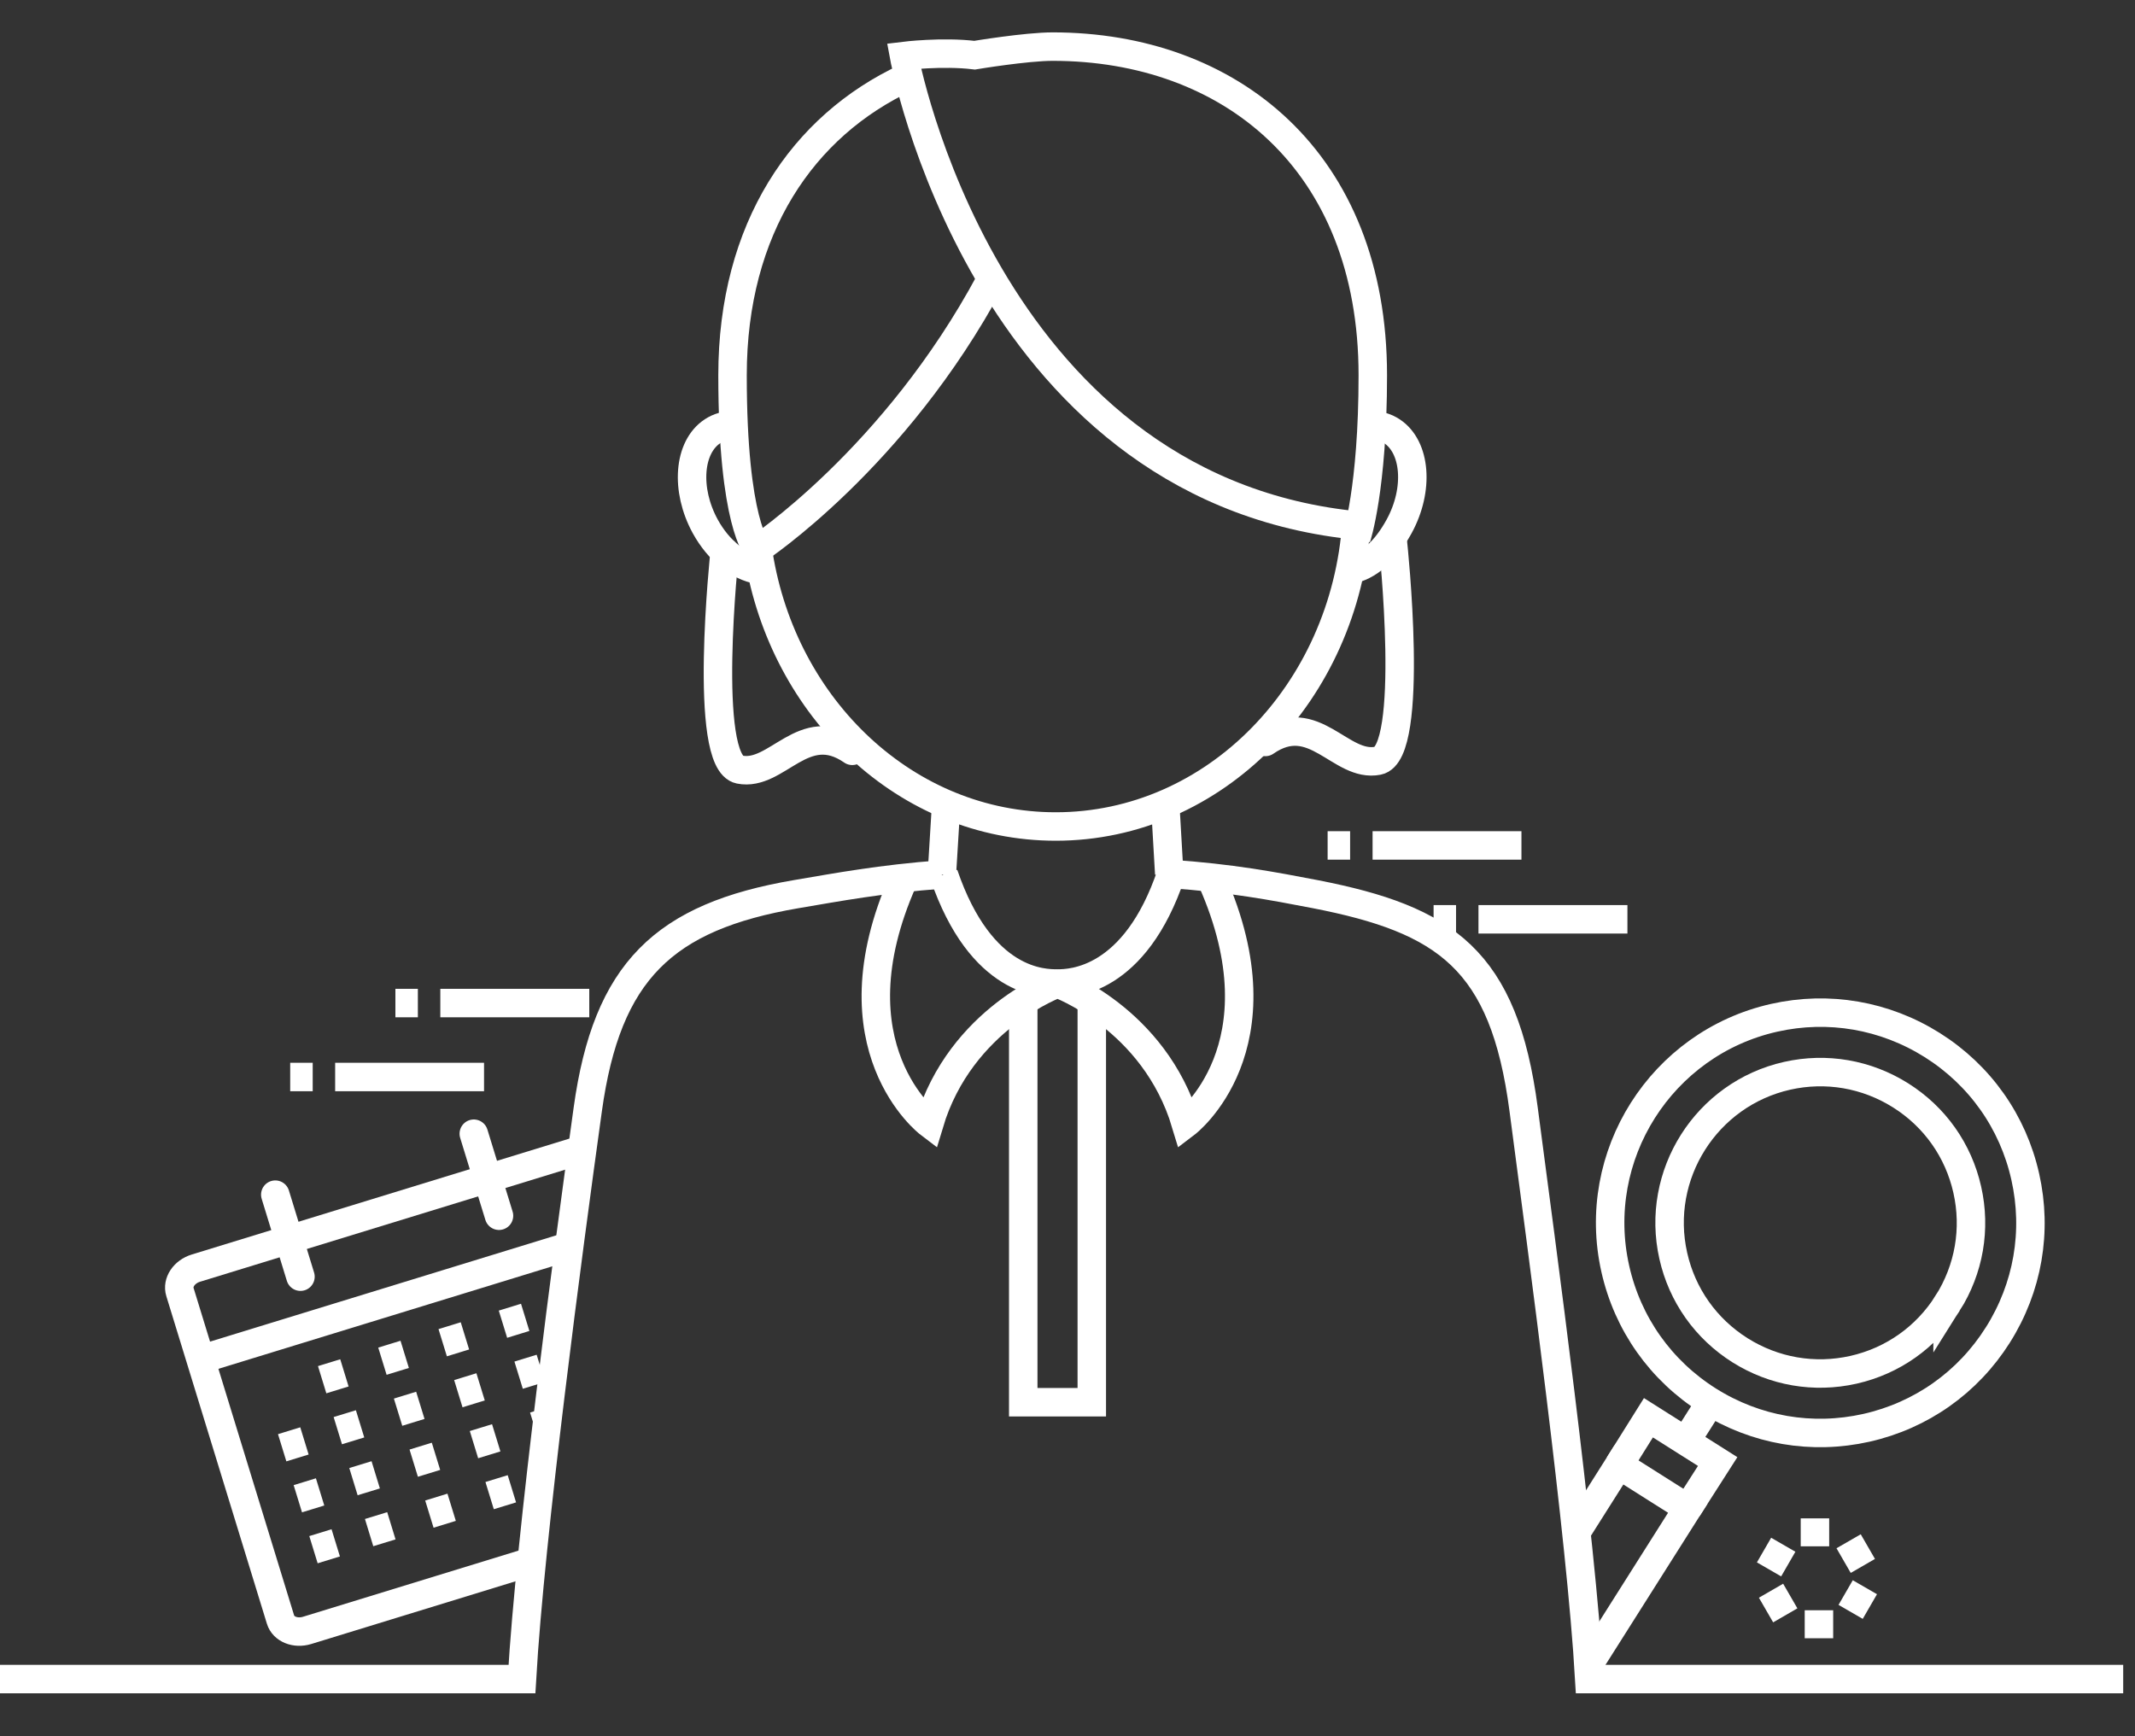
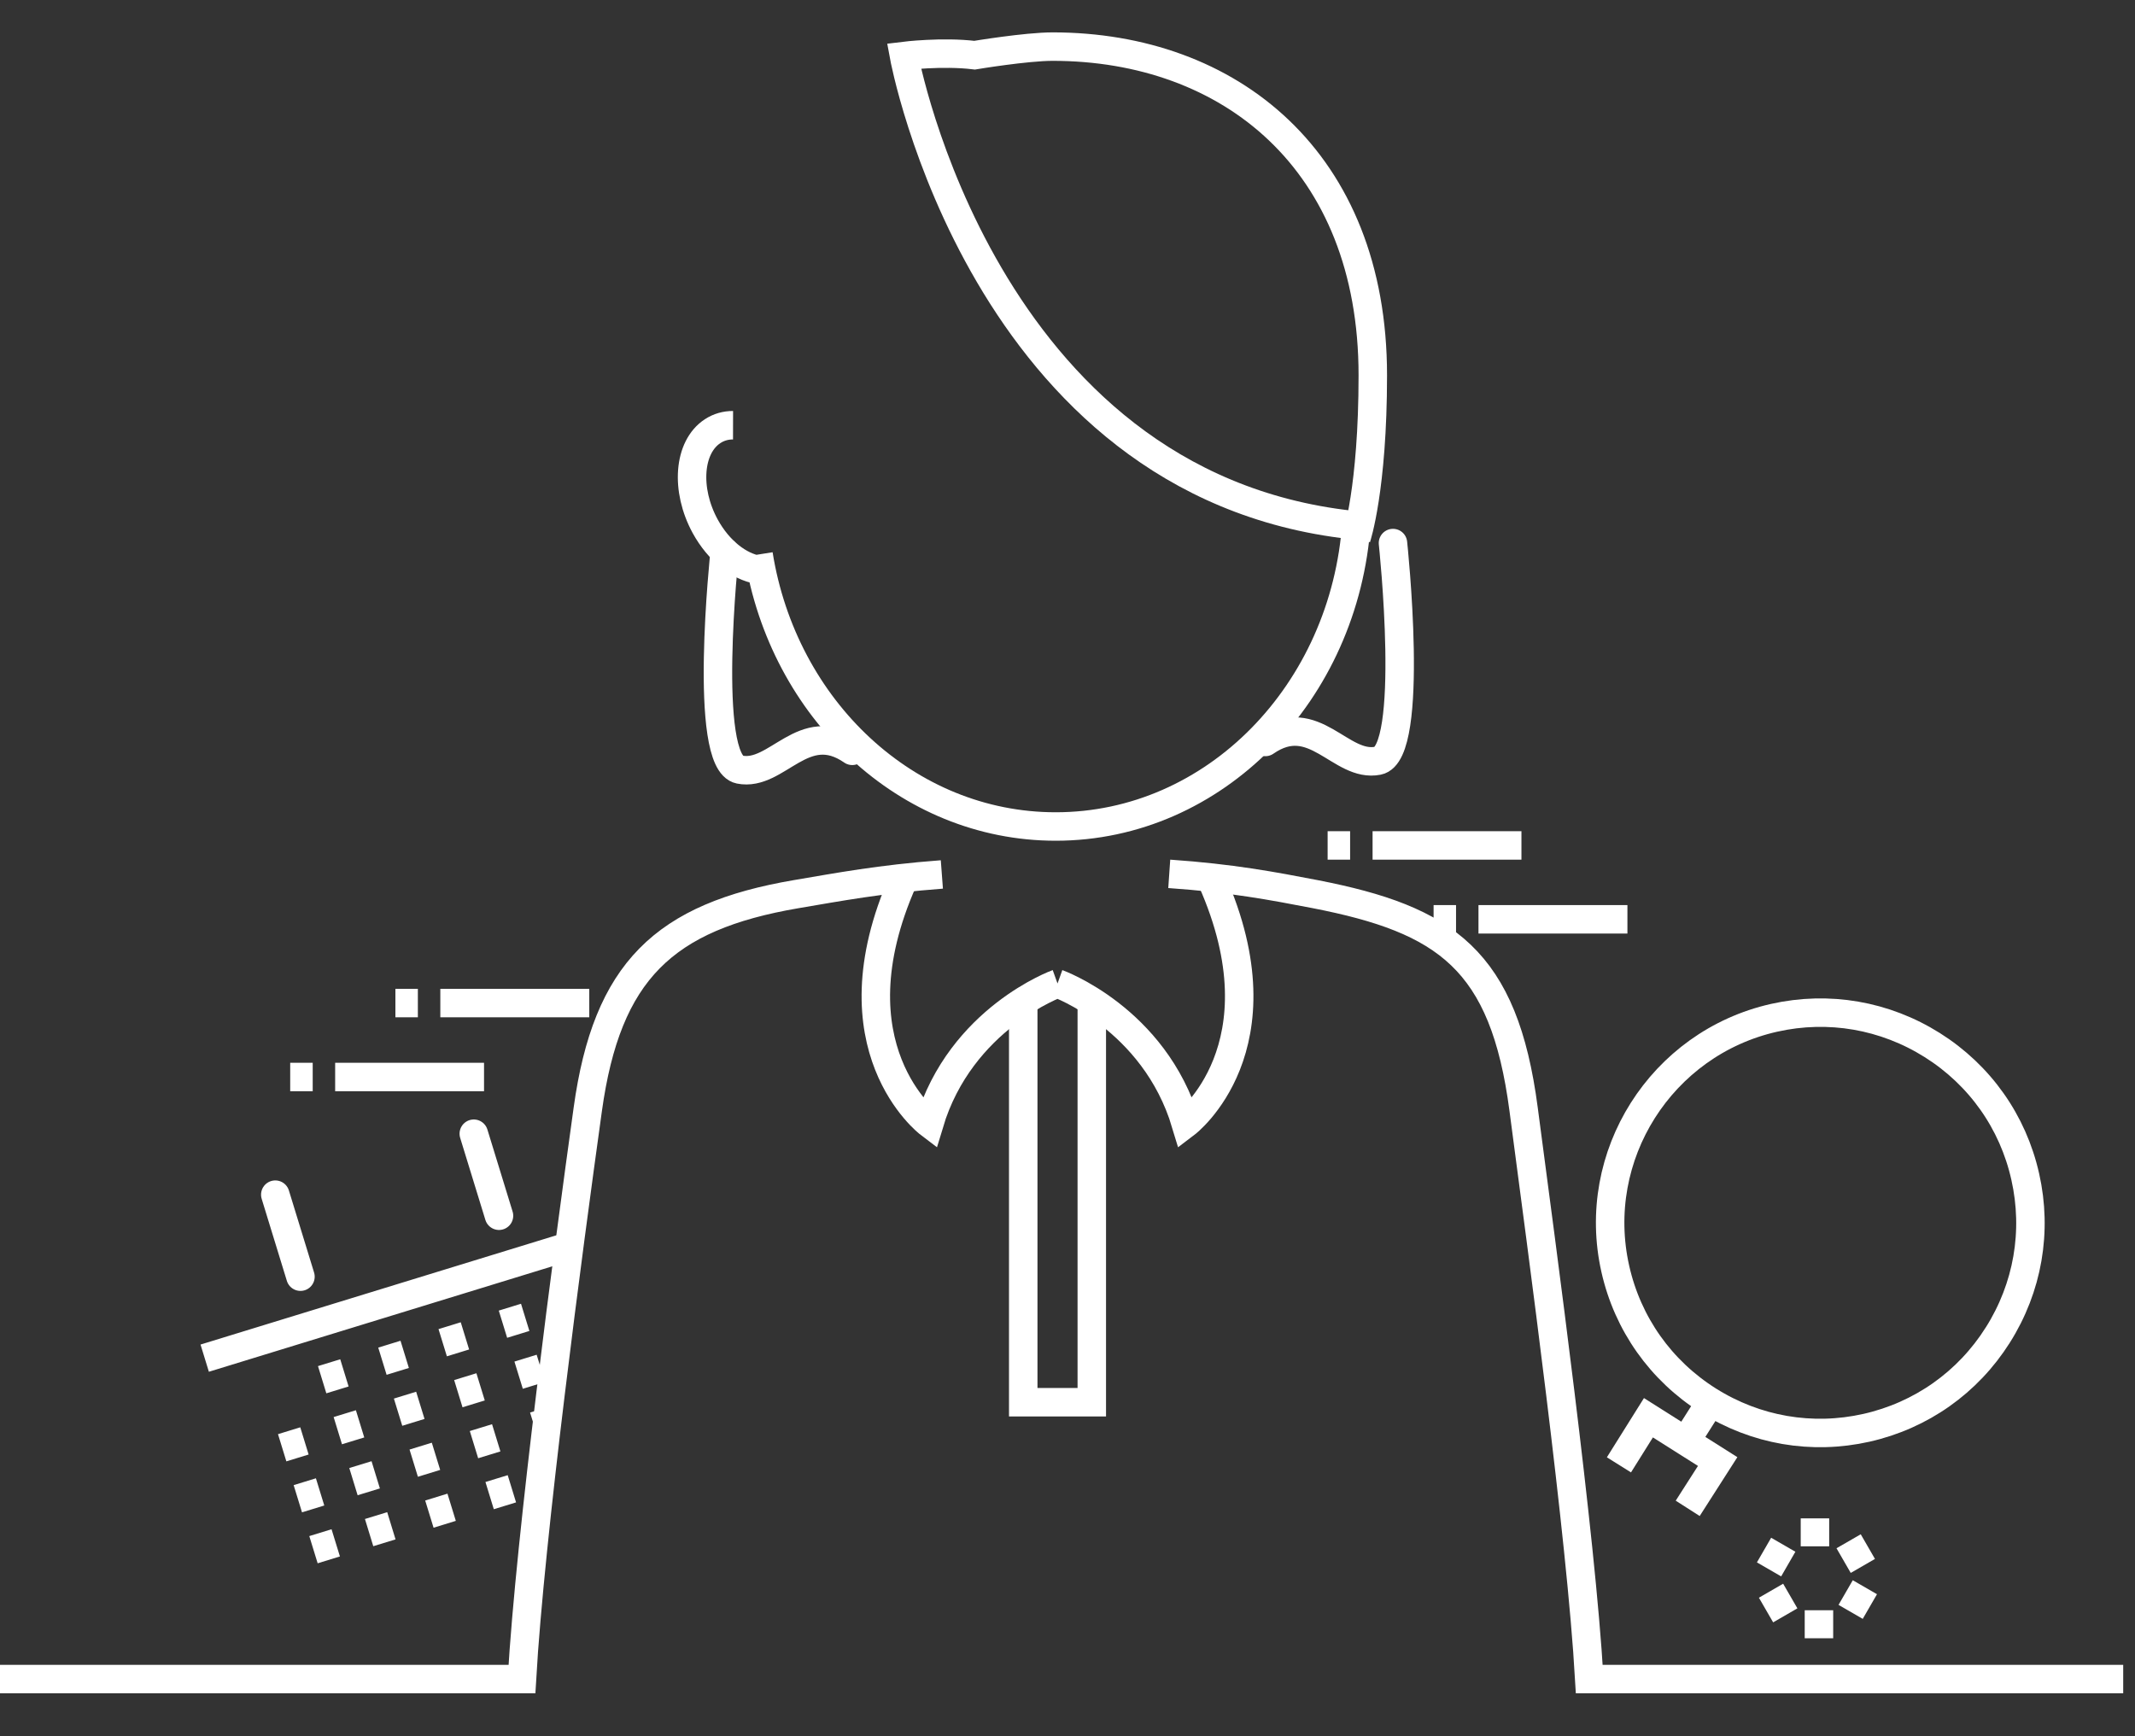
<svg xmlns="http://www.w3.org/2000/svg" version="1.0" width="150" height="122" viewBox="0 0 150 122" xml:space="preserve">
  <rect x="0" y="0" width="150" height="122" fill="#333333" stroke="none" />
  <g id="圖層_6" fill="none" stroke="#FFF" stroke-width="2">
-     <path stroke-miterlimit="8" d="M63.66 5.458C56.418 8.834 51.466 16.029 51.466 26.37c0 10.423 1.75 12.225 1.75 12.225s9.648-6.349 16.36-18.872" />
    <path d="M95.304 36.709c-.812 11.946-9.961 21.365-21.133 21.365-10.455 0-19.146-8.255-20.877-19.114M53.288 40.04c-1.357-.223-2.793-1.331-3.738-3.052-1.416-2.59-1.186-5.584.521-6.694.433-.284.919-.417 1.431-.416" />
-     <path d="M94.777 40.049c1.36-.223 2.58-1.34 3.521-3.062 1.417-2.59 1.186-5.584-.517-6.694-.383-.25-.807-.384-1.25-.41M66.173 61.443 66.48 56.41M81.858 56.38 82.149 61.401M82.286 61.401c-2.549 7.587-7.02 7.705-7.979 7.705-.969 0-5.371.032-7.998-7.663" />
    <path d="M74.299 69.105s-6.796 2.438-9.013 9.84c0 0-7.049-5.344-1.824-17.102M74.299 69.105s6.796 2.438 9.013 9.84c0 0 7.049-5.344 1.822-17.102" />
    <path d="M82.149 61.401c4.375.302 7.245.847 10.258 1.427 9.164 1.785 13.26 4.595 14.639 15.119 1.312 9.985 4.035 29.968 4.613 40.033h37.512M-.829 117.98h37.5c.578-10.065 3.238-30.062 4.625-40.033 1.346-9.704 5.346-13.532 14.64-15.119 2.973-.502 5.886-1.057 10.237-1.385M27.78 70.48 29.358 70.48M30.936 70.48 41.401 70.48M20.389 75.677 21.97 75.677M23.547 75.677 34.007 75.677M93.276 59.404 94.856 59.404M96.434 59.404 106.893 59.404M100.721 64.597 102.298 64.597M103.874 64.597 114.339 64.597" />
    <path stroke-miterlimit="8" d="M94.944 36.884C69.025 34.016 63.511 3.933 63.511 3.933s2.688-.331 4.963-.055c0 0 3.619-.603 5.484-.603 12.42 0 22.492 7.996 22.492 23.096 0 7.978-1.148 11.412-1.148 11.412" />
    <path stroke-miterlimit="10" d="M76.707 70.229 76.707 98.527 71.89 98.527 71.89 70.229" />
-     <path d="m37.147 109.779-15.572 4.781c-.824.252-1.66-.087-1.866-.758l-7.067-23.02c-.206-.672.295-1.422 1.119-1.676l26.68-8.19" />
    <path stroke-linecap="round" d="M19.341 83.942 21.11 89.706M33.287 79.66 35.058 85.424" />
    <path d="M14.382 95.431 40.108 87.531M24.198 96.465 22.634 96.945M28.433 95.164 26.868 95.645M32.665 93.865 31.103 94.346M36.899 92.564 35.337 93.045M37.999 96.146 36.437 96.627M38.506 99.91 37.536 100.209M33.765 97.447 32.202 97.927M34.864 101.028 33.301 101.508M35.964 104.609 34.4 105.089M29.532 98.746 27.968 99.227M30.632 102.328 29.067 102.809M31.731 105.908 30.167 106.389M25.298 100.046 23.734 100.526M26.397 103.628 24.833 104.107M27.497 107.209 25.933 107.688M21.39 101.246 19.825 101.727M22.489 104.828 20.925 105.309M23.588 108.408 22.024 108.889M140.36 93.81c2.108-3.337 2.795-7.292 1.929-11.132-.864-3.852-3.185-7.137-6.532-9.245-3.334-2.097-7.281-2.778-11.111-1.917-7.938 1.788-12.949 9.703-11.158 17.643.867 3.855 3.191 7.14 6.537 9.25 3.333 2.098 7.277 2.776 11.105 1.916 3.842-.866 7.121-3.179 9.23-6.515z" />
-     <path d="M136.833 91.577c1.512-2.393 2.004-5.229 1.383-7.982-.62-2.762-2.284-5.118-4.685-6.63-2.392-1.504-5.222-1.992-7.968-1.375-5.693 1.283-9.286 6.959-8.002 12.652.621 2.765 2.288 5.119 4.688 6.634 2.391 1.503 5.219 1.99 7.965 1.374 2.754-.621 5.105-2.279 6.619-4.673zM110.662 107.799 113.743 102.928 118.574 105.984 111.967 116.425 111.493 116.125" />
    <path d="M113.743 102.928 115.815 99.618 120.679 102.695 118.574 105.984M118.819 100.666 120.489 98.03" />
    <path stroke-miterlimit="10" d="M127.514 106.688 127.514 108.654M123.937 108.916 125.64 109.899M124.077 113.129 125.78 112.145M127.795 115.112 127.795 113.146M131.372 112.884 129.671 111.901M131.231 108.672 129.528 109.655" />
    <path stroke-linecap="round" stroke-linejoin="round" stroke-miterlimit="8" d="M50.912 38.781s-1.582 14.767 1.055 15.294 4.483-3.691 7.911-1.318M97.867 38.158s1.582 14.767-1.055 15.294-4.483-3.691-7.911-1.318" />
  </g>
</svg>